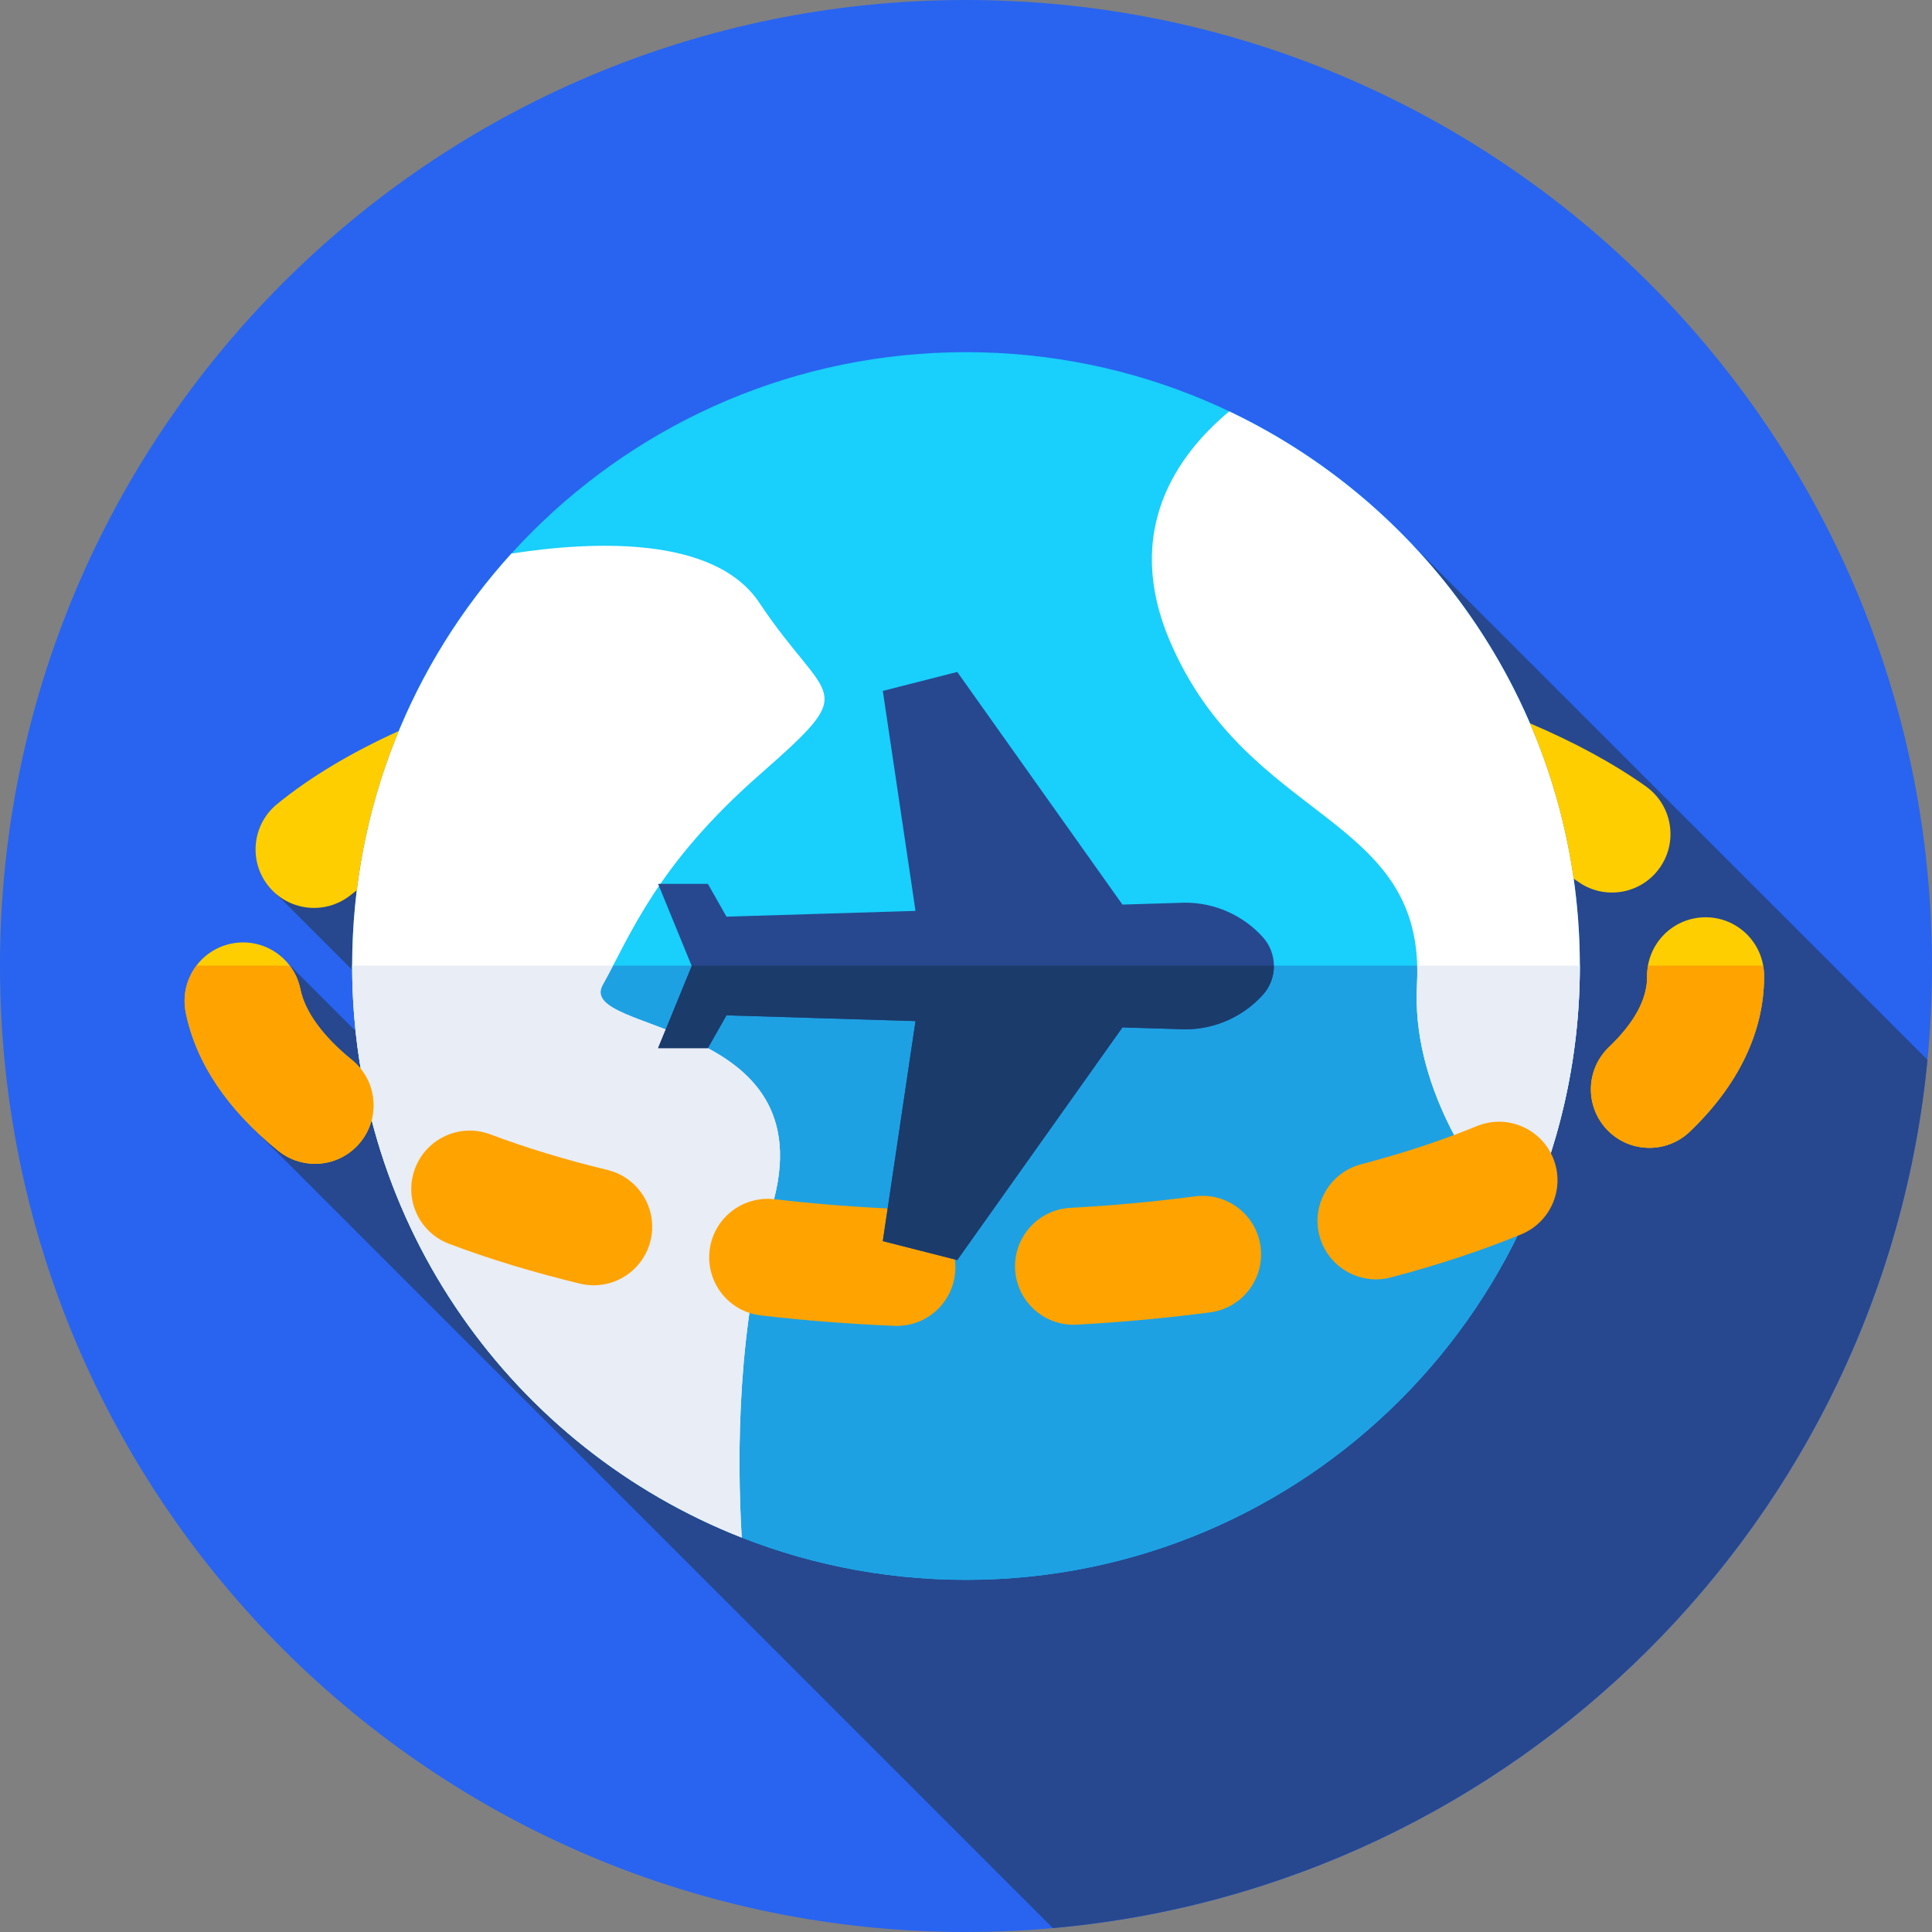
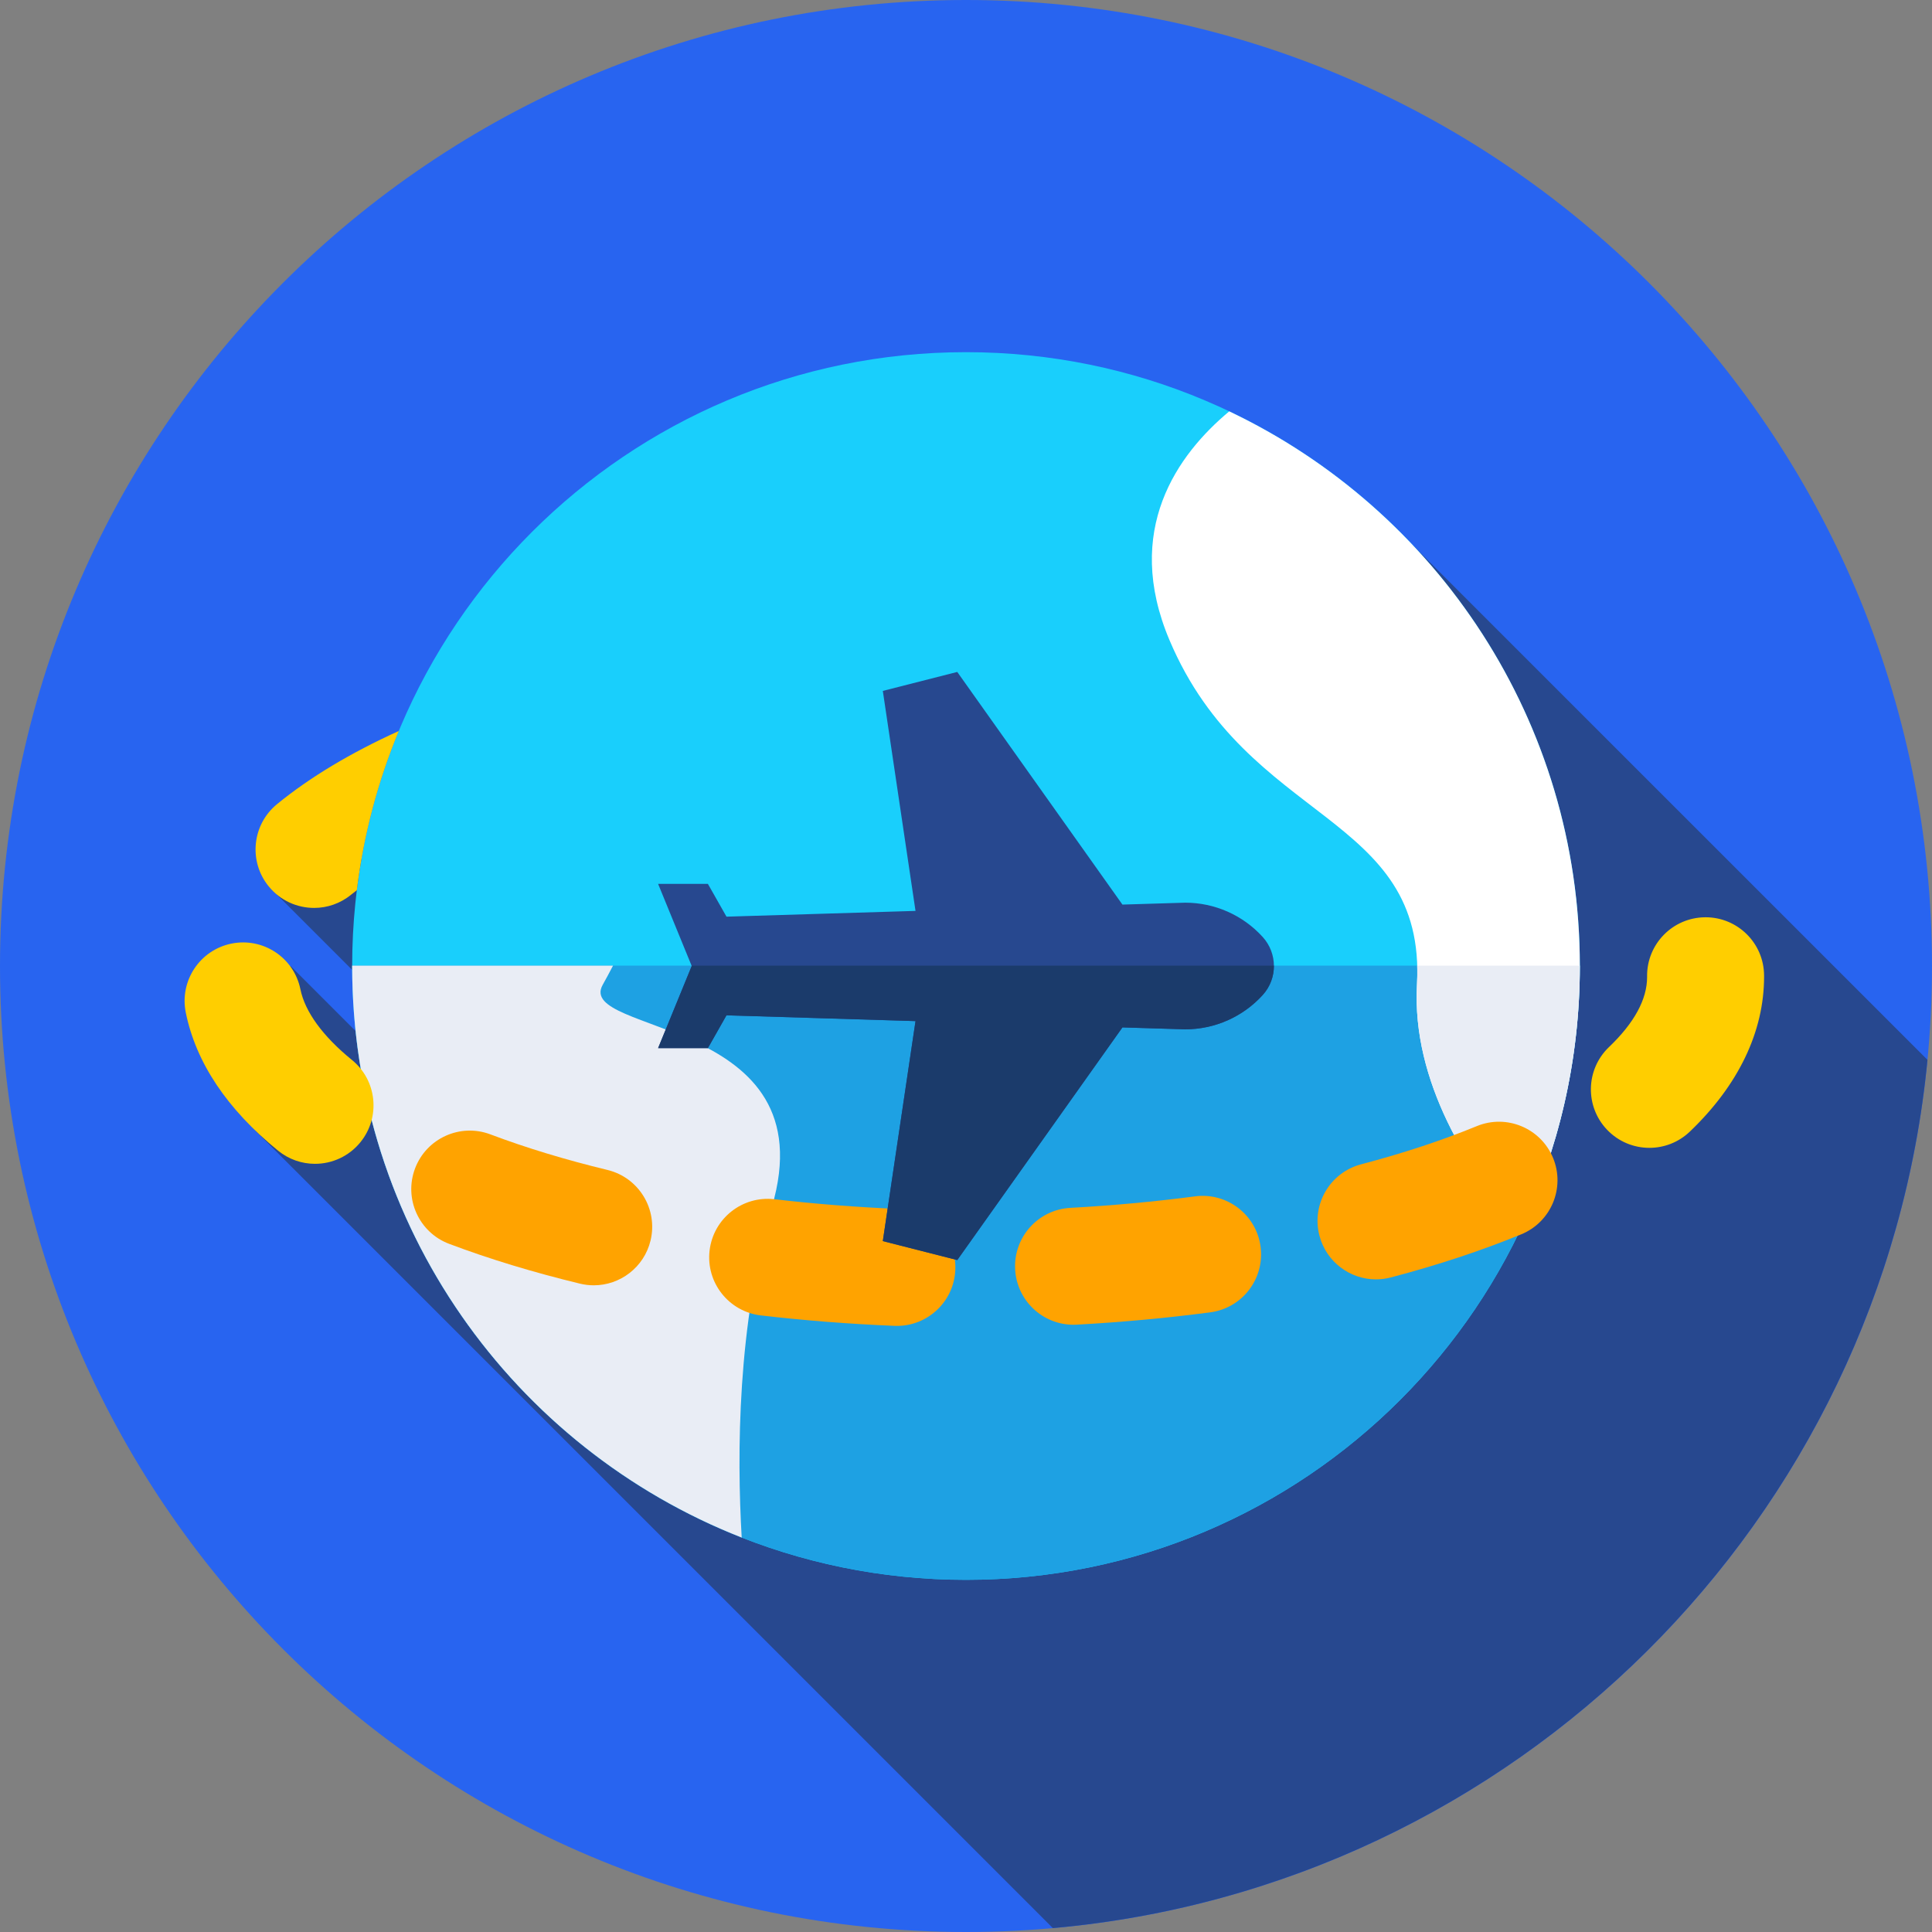
<svg xmlns="http://www.w3.org/2000/svg" height="512pt" viewBox="0 0 512 512" width="512pt">
  <rect x="0" y="0" width="512" height="512" fill="#808080" stroke="none" />
  <path d="m512 256c0 141.387-114.613 256-256 256s-256-114.613-256-256 114.613-256 256-256 256 114.613 256 256zm0 0" fill="#2864f0" />
  <path d="m77 256-9.273 43.672 211.289 211.289c122.395-10.91 220-107.945 231.781-230.09l-136.242-136.234-303.316 90.301 60.297 60.293-14.309.996zm0 0" fill="#27488f" />
  <path d="m418.672 256c0 89.84-72.832 162.672-162.672 162.672s-162.672-72.832-162.672-162.672 72.832-162.672 162.672-162.672 162.672 72.832 162.672 162.672zm0 0" fill="#19cffc" />
  <path d="m93.332 255.906c0 .031-.004.062-.004.094 0 89.84 72.832 162.672 162.672 162.672s162.672-72.832 162.672-162.672c0-.031-.004-.062-.004-.094zm0 0" fill="#1ea1e3" />
  <path d="m325.758 109.016c-13.707 11.43-28.18 31.477-15.812 60.672 20.75 48.965 68.059 45.645 65.566 91.293-1.402 25.727 13.805 49.344 27.344 65.059 10.137-21.211 15.816-44.961 15.816-70.039 0-64.871-37.98-120.867-92.914-146.984zm0 0" fill="#fff" />
  <path d="m375.574 255.906c.047 1.625.035 3.309-.062 5.074-1.402 25.727 13.805 49.344 27.344 65.059 10.137-21.211 15.816-44.961 15.816-70.039 0-.031-.004-.062-.004-.094zm0 0" fill="#e9edf5" />
-   <path d="m135.512 146.711c-26.211 28.879-42.184 67.219-42.184 109.289 0 68.859 42.789 127.727 103.23 151.465-1.285-22.027-1.18-56.508 7.984-87.559 14.938-50.629-52.285-45.648-44.816-58.926 7.469-13.281 14.109-31.539 41.496-55.609 27.387-24.066 18.258-18.258 0-45.645-11.969-17.957-44.633-16.293-65.711-13.016zm0 0" fill="#fff" />
  <path d="m159.727 260.98c.91-1.617 1.805-3.309 2.73-5.074h-69.125c0 .031-.004.062-.004.094 0 68.859 42.789 127.727 103.23 151.465-1.285-22.027-1.18-56.508 7.984-87.559 14.938-50.629-52.285-45.648-44.816-58.926zm0 0" fill="#e9edf5" />
  <path d="m93.266 280.898c-7.715-6.277-12.438-12.754-13.656-18.734-1.707-8.391-9.887-13.805-18.281-12.098-8.387 1.707-13.801 9.895-12.094 18.281 2.703 13.277 10.938 25.59 24.473 36.602 2.875 2.336 6.332 3.477 9.77 3.477 4.504 0 8.973-1.957 12.035-5.723 5.398-6.641 4.395-16.402-2.246-21.805zm0 0" fill="#ffce00" />
-   <path d="m93.266 280.898c-7.715-6.277-12.438-12.754-13.656-18.734-.477-2.355-1.48-4.465-2.844-6.258h-24.688c-2.594 3.426-3.77 7.898-2.848 12.441 2.703 13.277 10.938 25.59 24.473 36.598 2.875 2.34 6.336 3.477 9.773 3.477 4.504 0 8.969-1.953 12.035-5.719 5.398-6.641 4.395-16.402-2.246-21.805zm0 0" fill="#ffa300" />
  <path d="m160.98 310.047c-11.152-2.699-21.586-5.867-31.016-9.426-8.004-3.02-16.949 1.023-19.973 9.031-3.02 8.012 1.023 16.953 9.031 19.977 10.617 4.004 22.281 7.551 34.672 10.551 1.223.293 2.449.438 3.656.438 6.992 0 13.336-4.766 15.051-11.859 2.012-8.32-3.102-16.699-11.422-18.711zm0 0" fill="#ffa300" />
-   <path d="m417.023 232.855c.402.277.816.547 1.207.824 2.719 1.93 5.848 2.855 8.949 2.855 4.855 0 9.637-2.277 12.66-6.539 4.949-6.984 3.301-16.66-3.684-21.609-8.59-6.09-18.922-11.691-30.703-16.695 5.578 12.941 9.516 26.75 11.57 41.164zm0 0" fill="#ffce00" />
  <path d="m83.238 240.609c3.457 0 6.934-1.148 9.816-3.512.484-.398 1.004-.789 1.512-1.184 1.816-14.77 5.617-28.926 11.125-42.195-12.766 5.785-23.633 12.309-32.289 19.402-6.621 5.43-7.59 15.195-2.164 21.816 3.066 3.738 7.516 5.672 12 5.672zm0 0" fill="#ffce00" />
  <path d="m467.496 258.445c-.074-8.512-7-15.359-15.496-15.359-.047 0-.094 0-.141.004-8.562.074-15.438 7.078-15.363 15.637l.004.188c0 5.918-3.398 12.168-10.102 18.57-6.191 5.914-6.418 15.723-.504 21.914 3.047 3.188 7.125 4.793 11.211 4.793 3.848 0 7.703-1.422 10.703-4.289 12.883-12.305 19.691-26.477 19.691-41.059zm0 0" fill="#ffce00" />
  <g fill="#ffa300">
-     <path d="m467.25 255.906h-30.508c-.16.914-.254 1.855-.242 2.82v.184c0 5.922-3.398 12.168-10.102 18.574-6.191 5.91-6.414 15.723-.5 21.914 3.043 3.188 7.121 4.793 11.207 4.793 3.848 0 7.703-1.422 10.707-4.293 12.879-12.301 19.688-26.477 19.688-41.055l-.004-.395c-.008-.871-.102-1.715-.246-2.543zm0 0" />
    <path d="m391.359 298.438c-9.211 3.785-19.52 7.191-30.641 10.113-8.281 2.18-13.227 10.656-11.047 18.934 1.828 6.957 8.105 11.562 14.977 11.562 1.305 0 2.633-.168 3.953-.516 12.445-3.273 24.066-7.117 34.543-11.422 7.918-3.254 11.699-12.312 8.441-20.23-3.254-7.914-12.312-11.695-20.227-8.441zm0 0" />
    <path d="m316.68 317.051c-10.703 1.402-21.812 2.43-33.023 3.043-8.547.465-15.098 7.773-14.633 16.32.453 8.262 7.293 14.656 15.465 14.656.285 0 .57-.008.859-.023 11.992-.656 23.895-1.754 35.371-3.262 8.484-1.113 14.465-8.898 13.348-17.387-1.113-8.488-8.898-14.465-17.387-13.348zm0 0" />
    <path d="m238.32 320.391c-11.199-.465-22.332-1.332-33.086-2.582-8.496-.988-16.195 5.102-17.188 13.605-.988 8.504 5.105 16.199 13.605 17.188 11.52 1.34 23.426 2.27 35.391 2.762.219.008.434.012.652.012 8.266 0 15.129-6.523 15.477-14.859.352-8.555-6.297-15.773-14.852-16.125zm0 0" />
  </g>
  <path d="m233.957 328.902 19.727 5.027 43.773-61.656 16.637.508c7.816 0 15.27-3.297 20.527-9.082 3.973-4.363 3.973-11.035 0-15.398-5.258-5.785-12.711-9.082-20.527-9.082l-16.637.508-43.773-61.656-19.727 5.027 8.664 58.301-50.094 1.527-4.93-8.691h-13.195l8.91 21.766-8.91 21.766h13.195l4.93-8.695 50.094 1.531zm0 0" fill="#27488f" />
  <path d="m183.273 255.906.039.094-8.91 21.766h13.195l4.93-8.695 50.094 1.531-8.664 58.301 19.727 5.027 43.773-61.656 16.637.508c7.816 0 15.27-3.297 20.527-9.082 2.008-2.207 2.996-5.004 2.977-7.797h-154.324zm0 0" fill="#1b3b6b" />
</svg>